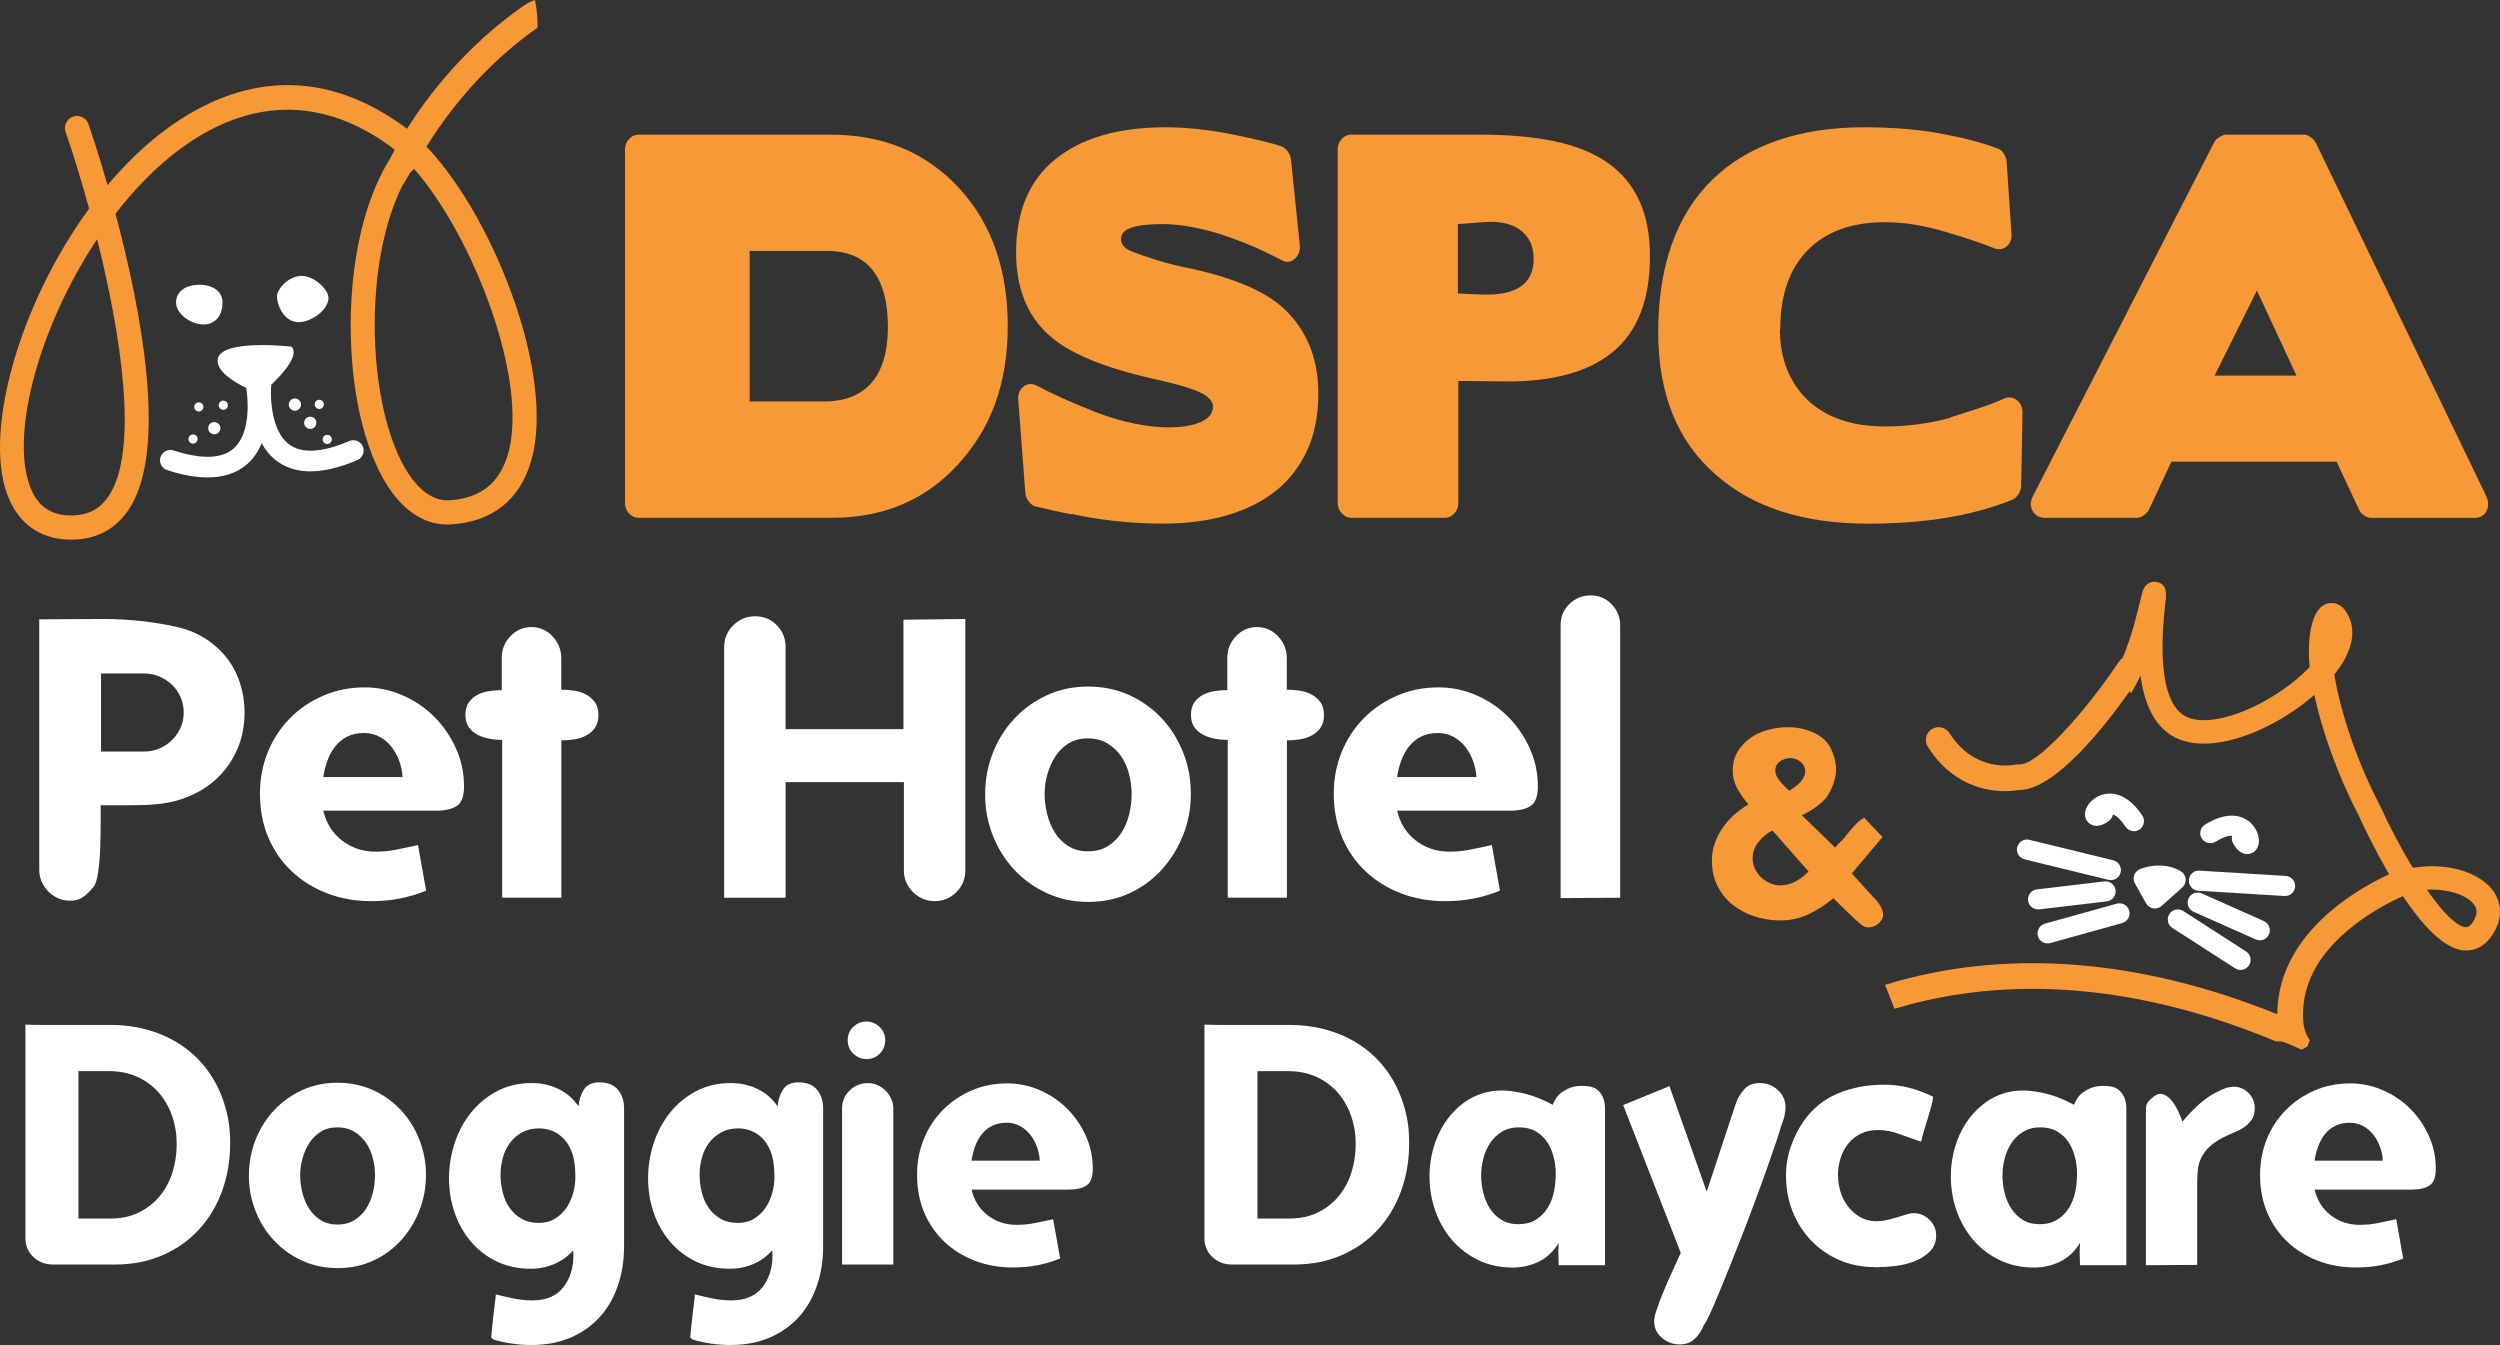
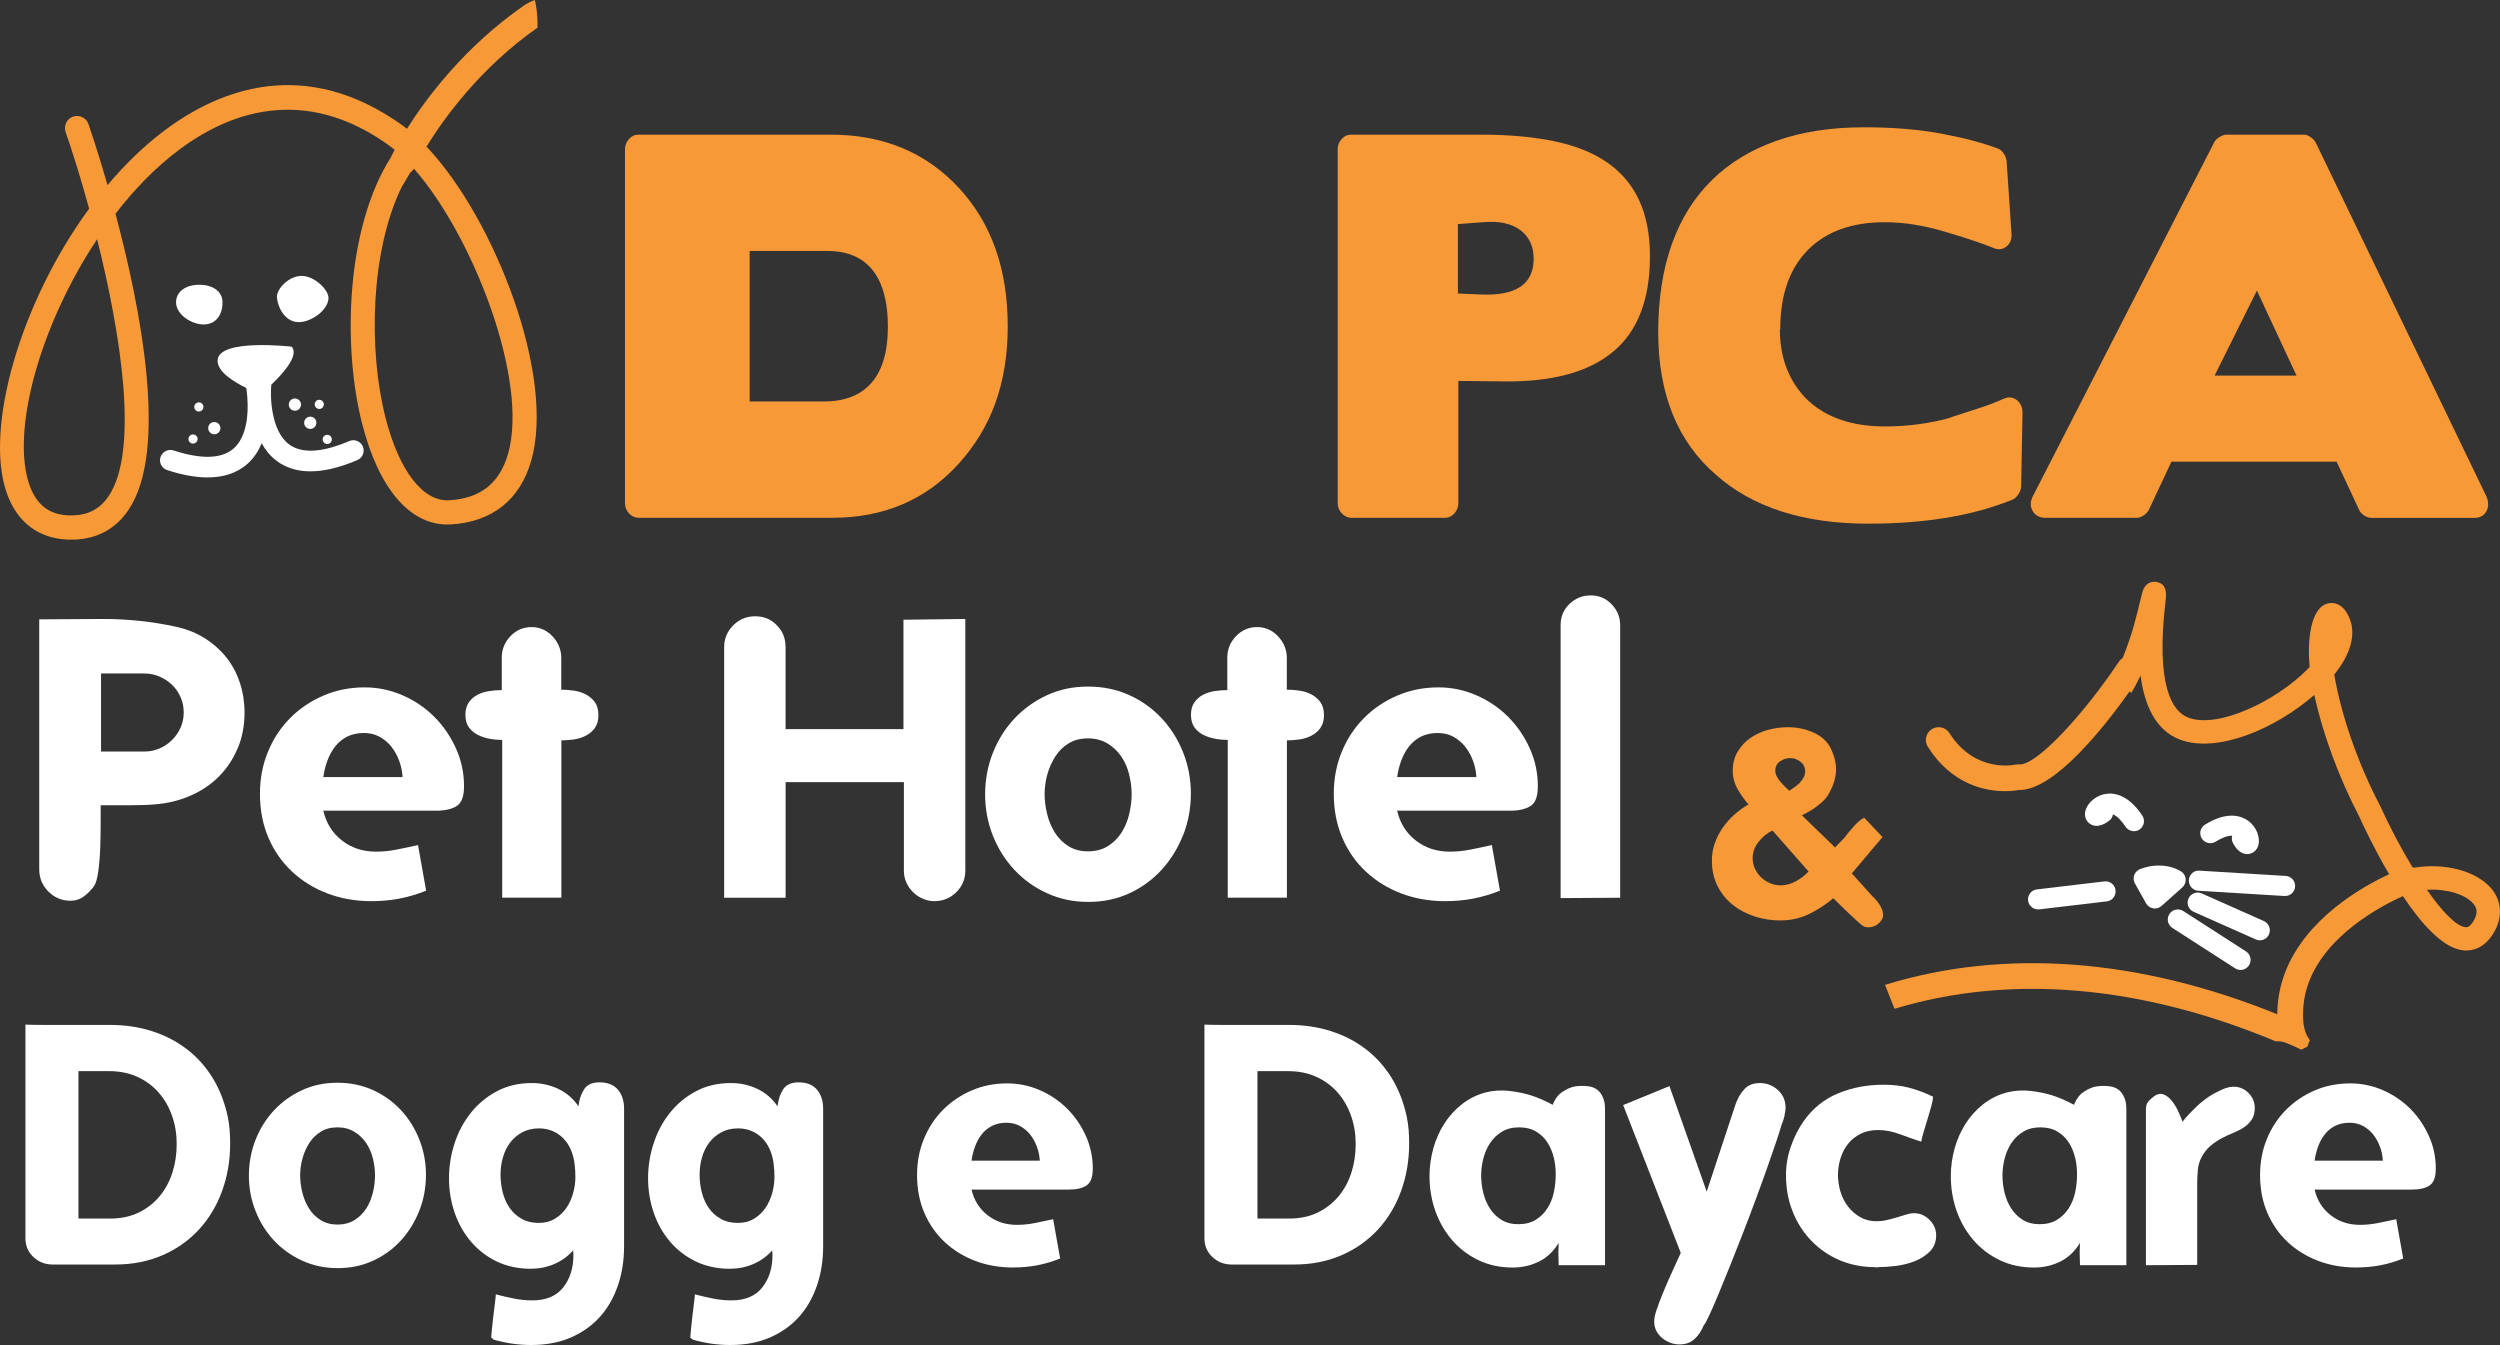
<svg xmlns="http://www.w3.org/2000/svg" id="Layer_2" data-name="Layer 2" viewBox="0 0 465.65 250.53">
  <rect x="0" y="0" width="465.65" height="250.53" fill="#333333" stroke="none" />
  <defs>
    <style>
      .cls-1 {
        fill: #f89938;
      }

      .cls-1, .cls-2 {
        stroke-width: 0px;
      }

      .cls-2 {
        fill: #fff;
      }
    </style>
  </defs>
  <g id="Layer_1-2" data-name="Layer 1">
    <g>
      <path class="cls-2" d="M32.8,56.42c.05,2.12,2.84,4.07,5.23,4.01,2.39-.05,3.46-2.07,3.41-4.19-.04-2.13-2.06-3.25-4.45-3.2-2.39.05-4.24,1.25-4.2,3.38" />
      <path class="cls-2" d="M51.59,55.32c.03,1.52,1.56,5.97,5.84,4.32,2.23-.86,3.79-2.68,3.75-4.2-.04-1.53-2.67-4.1-5.06-4.05-2.39.05-4.57,2.41-4.54,3.93" />
      <path class="cls-2" d="M67.58,83.16c-.42-.97-1.55-1.43-2.53-1.01-5.05,2.16-8.81,2.37-11.18.64-3.39-2.49-3.56-8.85-3.34-11.13,2.18-2.08,5.22-5.46,3.81-7.09,0,0-13.45-1.55-13.8,2.45-.19,2.14,2.93,4.07,5.33,5.24.17,1.06,1.16,8.16-2.34,11.26-2.2,1.95-5.97,2.08-11.2.38-1.01-.33-2.1.23-2.43,1.23-.33,1.02.22,2.1,1.24,2.43,2.62.85,4.99,1.31,7.1,1.36,3.23.08,5.85-.75,7.85-2.52,1.22-1.08,2.06-2.42,2.65-3.83.7,1.25,1.62,2.41,2.84,3.31,1.65,1.21,3.61,1.85,5.89,1.91,2.63.07,5.67-.63,9.1-2.1.98-.42,1.43-1.55,1.01-2.54Z" />
      <path class="cls-2" d="M56.07,75.35c0-.63-.52-1.13-1.15-1.13-.63,0-1.13.52-1.13,1.15,0,.63.52,1.14,1.15,1.13.63,0,1.13-.52,1.13-1.15" />
      <path class="cls-2" d="M58.93,78.74c0-.63-.52-1.14-1.15-1.13-.63.01-1.13.52-1.13,1.15,0,.63.52,1.13,1.15,1.13.63,0,1.13-.52,1.12-1.14" />
      <path class="cls-2" d="M37.89,75.79c0-.47-.39-.85-.86-.85-.47,0-.85.39-.85.86,0,.47.39.85.86.85.47,0,.85-.39.84-.86" />
      <path class="cls-2" d="M60.32,75.31c0-.47-.39-.85-.86-.85-.47,0-.85.39-.84.86,0,.47.39.85.86.85.47,0,.85-.39.84-.86" />
-       <path class="cls-2" d="M42.44,75.47c0-.47-.39-.85-.86-.85-.47,0-.85.39-.84.86,0,.47.39.85.86.85.47,0,.85-.39.85-.86" />
      <path class="cls-2" d="M41.05,79.74c0-.63-.52-1.13-1.15-1.13-.63,0-1.13.52-1.12,1.15,0,.62.52,1.13,1.15,1.13.63,0,1.13-.52,1.13-1.15" />
      <path class="cls-2" d="M36.81,81.76c0-.47-.39-.85-.86-.84-.47,0-.85.39-.85.86,0,.47.39.85.86.84.47,0,.85-.39.84-.86" />
      <path class="cls-2" d="M61.8,81.83c0-.47-.39-.85-.86-.84-.47,0-.85.39-.84.86,0,.47.39.85.86.85.47,0,.85-.39.85-.86" />
      <path class="cls-1" d="M94.61,84.6c-1.58,5.43-5.14,8.23-10.91,8.58-4.92.3-9.37-5.47-11.9-15.41-3.24-12.69-2.79-31.14,3.08-43.07.02-.03.06-.06.08-.1.47-.83.97-1.65,1.46-2.47.27-.18.5-.42.68-.71,10.99,12.47,21.48,39.5,17.51,53.19M20.17,92.51c-1.55,2.25-3.68,3.4-6.53,3.49-4.08.14-6.75-1.69-8.14-5.64-3.53-10,1.95-29.81,12.59-45.8,4.41,17.63,7.9,39.44,2.08,47.95M79.43,27.32h0c3.21-5.21,10.01-14.7,20.69-22.17,0-.3.01-.59,0-.89-.02-1.51-.19-2.92-.49-4.25-.7.23-1.39.57-2.07,1.04-11.03,7.66-18.13,17.19-21.76,22.94-.24-.19-.47-.38-.71-.55-18.26-13.14-34.25-6.78-44.44.86-3.82,2.86-7.38,6.33-10.62,10.18-1.84-6.39-3.34-10.76-3.55-11.37-.41-1.17-1.69-1.79-2.87-1.39-1.17.41-1.79,1.69-1.39,2.86,1.22,3.51,2.8,8.52,4.38,14.28C3.67,56.54-2.95,79.93,1.27,91.87c1.92,5.44,5.98,8.48,11.48,8.64.35,0,.7,0,1.06,0,4.31-.15,7.7-1.99,10.07-5.45,7.57-11.06,2.33-37.66-2.37-55.25,3.54-4.58,7.52-8.68,11.84-11.91,8.99-6.74,23.08-12.35,39.12-.81.35.25.7.53,1.04.81-.36.68-.57,1.11-.62,1.21-.02.05-.04.1-.06.15-8.37,13.12-9.07,35.18-5.39,49.62,3.15,12.38,9.18,19.23,16.53,18.8,7.68-.46,12.85-4.54,14.96-11.82,4.57-15.75-6.73-44.82-19.14-58.18l-.36-.35Z" />
      <g>
        <path class="cls-2" d="M44.23,139.44c-.86,2.04-2.05,3.8-3.56,5.29-1.51,1.49-3.31,2.68-5.4,3.56-2.09.89-4.33,1.4-6.73,1.55-.43.05-1.1.08-2.02.11-.91.02-1.9.04-2.95.04h-4.82v3.02c0,1.44-.02,2.98-.07,4.61-.05,1.63-.17,3.16-.36,4.57-.19,1.42-.46,2.36-.79,2.84-.53.72-1.15,1.36-1.87,1.91-.72.55-1.56.83-2.52.83-1.63,0-3.01-.58-4.14-1.73-1.13-1.15-1.69-2.52-1.69-4.1v-46.58l11.88-.07c4.66,0,9.17.48,13.54,1.44,3.22.67,5.98,2.15,8.28,4.43,2.3,2.28,3.74,5.17,4.32,8.68.14.96.22,1.9.22,2.81,0,2.5-.43,4.76-1.3,6.8ZM18.82,139.98h8.06c1.01,0,1.96-.19,2.84-.58.89-.38,1.67-.91,2.34-1.58.67-.67,1.2-1.44,1.58-2.3.38-.86.58-1.8.58-2.81s-.19-1.96-.58-2.84c-.38-.89-.91-1.66-1.58-2.3-.67-.65-1.45-1.16-2.34-1.55-.89-.38-1.84-.58-2.84-.58h-8.06v14.54Z" />
        <path class="cls-2" d="M85.09,150.1c-.89.6-2.17.9-3.85.9h-21.02c.53,2.3,1.68,4.15,3.46,5.54,1.78,1.39,3.89,2.09,6.34,2.09,1.3,0,2.6-.13,3.92-.4,1.32-.26,2.63-.54,3.92-.83l1.51,8.5c-1.68.67-3.35,1.16-5,1.48-1.66.31-3.4.47-5.22.47-2.93,0-5.65-.48-8.17-1.44s-4.72-2.32-6.59-4.07c-1.87-1.75-3.34-3.85-4.39-6.3-1.06-2.45-1.58-5.18-1.58-8.21,0-2.78.49-5.38,1.48-7.78.98-2.4,2.35-4.49,4.1-6.26,1.75-1.78,3.82-3.18,6.19-4.21,2.38-1.03,4.96-1.55,7.74-1.55,2.45,0,4.8.49,7.06,1.48,2.26.98,4.22,2.32,5.9,4,1.68,1.68,3.02,3.64,4.03,5.87,1.01,2.23,1.51,4.6,1.51,7.09,0,1.83-.44,3.04-1.33,3.64ZM74.98,144.74c-.05-1.01-.25-2-.61-2.99-.36-.98-.84-1.86-1.44-2.63-.6-.77-1.33-1.39-2.2-1.87-.86-.48-1.85-.72-2.95-.72-1.2,0-2.24.23-3.13.68-.89.46-1.63,1.07-2.23,1.84-.6.77-1.08,1.65-1.44,2.63-.36.98-.61,2-.76,3.06h14.76Z" />
      </g>
      <path class="cls-2" d="M110.83,135.56c-.43.6-.98,1.08-1.66,1.44-.67.36-1.42.6-2.23.72-.82.12-1.61.18-2.38.18v29.3h-11.02v-29.38c-.77,0-1.55-.07-2.34-.22-.79-.14-1.52-.38-2.2-.72-.67-.34-1.22-.8-1.66-1.4-.43-.6-.65-1.38-.65-2.34s.22-1.74.65-2.34c.43-.6.97-1.07,1.62-1.4.65-.33,1.37-.56,2.16-.68.79-.12,1.57-.18,2.34-.18v-6.05c0-1.54.54-2.87,1.62-4,1.08-1.13,2.39-1.69,3.92-1.69s2.84.58,3.92,1.73c1.08,1.15,1.62,2.5,1.62,4.03v5.9c.77,0,1.56.06,2.38.18.82.12,1.56.36,2.23.72.67.36,1.22.84,1.66,1.44.43.6.65,1.4.65,2.41s-.22,1.74-.65,2.34Z" />
      <g>
        <path class="cls-2" d="M178.12,166.19c-1.13,1.1-2.48,1.66-4.07,1.66-.77,0-1.5-.16-2.2-.47-.7-.31-1.3-.72-1.8-1.22s-.91-1.09-1.22-1.76c-.31-.67-.47-1.39-.47-2.16v-16.56h-22.03v21.53h-11.45v-46.66c0-1.58.56-2.94,1.69-4.07,1.13-1.13,2.48-1.69,4.07-1.69,1.68,0,3.05.58,4.1,1.73,1.06,1.06,1.58,2.4,1.58,4.03v15.26h21.96v-20.38l11.52-.14v46.87c0,1.58-.56,2.93-1.69,4.03Z" />
        <path class="cls-2" d="M220.35,155.57c-.96,2.42-2.28,4.56-3.96,6.41-1.68,1.85-3.68,3.31-6.01,4.39-2.33,1.08-4.88,1.62-7.67,1.62s-5.35-.54-7.7-1.62c-2.35-1.08-4.38-2.53-6.08-4.36-1.7-1.82-3.04-3.95-4-6.37-.96-2.42-1.44-4.98-1.44-7.67s.48-5.32,1.44-7.74c.96-2.42,2.29-4.55,4-6.37,1.7-1.82,3.72-3.28,6.05-4.36,2.33-1.08,4.88-1.62,7.67-1.62s5.34.53,7.67,1.58c2.33,1.06,4.34,2.5,6.05,4.32,1.7,1.83,3.04,3.95,4,6.37.96,2.42,1.44,4.98,1.44,7.67s-.48,5.32-1.44,7.74ZM210.31,144.23c-.31-1.25-.8-2.36-1.48-3.35-.67-.98-1.52-1.79-2.56-2.41-1.03-.62-2.24-.94-3.64-.94s-2.59.31-3.6.94c-1.01.62-1.84,1.44-2.48,2.45s-1.14,2.12-1.48,3.35c-.34,1.22-.5,2.44-.5,3.64s.16,2.44.47,3.71c.31,1.27.79,2.42,1.44,3.46s1.49,1.87,2.52,2.52c1.03.65,2.24.97,3.64.97s2.68-.32,3.71-.97c1.03-.65,1.87-1.48,2.52-2.48s1.13-2.15,1.44-3.42c.31-1.27.47-2.53.47-3.78s-.16-2.42-.47-3.67Z" />
      </g>
      <g>
        <path class="cls-2" d="M245.97,135.56c-.43.6-.98,1.08-1.66,1.44s-1.42.6-2.23.72c-.82.12-1.61.18-2.38.18v29.3h-11.02v-29.38c-.77,0-1.55-.07-2.34-.22-.79-.14-1.52-.38-2.2-.72-.67-.34-1.22-.8-1.66-1.4-.43-.6-.65-1.38-.65-2.34s.22-1.74.65-2.34c.43-.6.97-1.07,1.62-1.4.65-.33,1.37-.56,2.16-.68.79-.12,1.57-.18,2.34-.18v-6.05c0-1.54.54-2.87,1.62-4,1.08-1.13,2.39-1.69,3.92-1.69s2.84.58,3.92,1.73c1.08,1.15,1.62,2.5,1.62,4.03v5.9c.77,0,1.56.06,2.38.18.82.12,1.56.36,2.23.72s1.22.84,1.66,1.44c.43.6.65,1.4.65,2.41s-.22,1.74-.65,2.34Z" />
        <path class="cls-2" d="M285.1,150.1c-.89.6-2.17.9-3.85.9h-21.02c.53,2.3,1.68,4.15,3.46,5.54,1.78,1.39,3.89,2.09,6.34,2.09,1.3,0,2.6-.13,3.92-.4,1.32-.26,2.63-.54,3.92-.83l1.51,8.5c-1.68.67-3.35,1.16-5,1.48-1.66.31-3.4.47-5.22.47-2.93,0-5.65-.48-8.17-1.44-2.52-.96-4.72-2.32-6.59-4.07-1.87-1.75-3.34-3.85-4.39-6.3s-1.58-5.18-1.58-8.21c0-2.78.49-5.38,1.48-7.78.98-2.4,2.35-4.49,4.1-6.26,1.75-1.78,3.82-3.18,6.19-4.21,2.38-1.03,4.96-1.55,7.74-1.55,2.45,0,4.8.49,7.06,1.48,2.26.98,4.22,2.32,5.9,4,1.68,1.68,3.02,3.64,4.03,5.87,1.01,2.23,1.51,4.6,1.51,7.09,0,1.83-.44,3.04-1.33,3.64ZM274.99,144.74c-.05-1.01-.25-2-.61-2.99-.36-.98-.84-1.86-1.44-2.63-.6-.77-1.33-1.39-2.2-1.87-.86-.48-1.85-.72-2.95-.72-1.2,0-2.24.23-3.13.68-.89.46-1.63,1.07-2.23,1.84-.6.77-1.08,1.65-1.44,2.63-.36.98-.61,2-.76,3.06h14.76Z" />
        <path class="cls-2" d="M290.68,167.27v-50.83c0-1.58.55-2.9,1.66-3.96,1.1-1.06,2.42-1.58,3.96-1.58s2.83.55,3.89,1.66c1.06,1.1,1.58,2.4,1.58,3.89v50.76l-11.09.07Z" />
      </g>
      <path class="cls-1" d="M162.52,50.29c-1.92-2.37-4.73-3.55-8.45-3.55h-14.44v28.04h13.78c3.94,0,6.92-1.17,8.94-3.51,2.02-2.34,3.03-5.81,3.03-10.42s-.96-8.19-2.87-10.56M154.72,25.08c9.79,0,17.75,3.31,23.88,9.92,6.07,6.55,9.1,15.14,9.1,25.76s-3.06,18.93-9.19,25.67c-6.07,6.68-13.89,10.01-23.46,10.01h-36.1c-.71,0-1.31-.28-1.8-.82-.49-.55-.74-1.18-.74-1.91V27.81c0-.73.25-1.37.74-1.91.49-.55,1.09-.82,1.8-.82h35.77Z" />
-       <path class="cls-1" d="M243.53,83.75c-1.34,3-3.26,5.52-5.74,7.55-2.49,2.03-5.52,3.58-9.11,4.64-3.59,1.06-7.62,1.59-12.1,1.59-2.41,0-4.8-.11-7.18-.32-2.38-.21-4.74-.53-7.1-.95-.55-.12-1.03-.21-1.44-.27-.41-.06-.83-.15-1.27-.28v.09c-1.59-.3-2.94-.59-4.06-.86-1.12-.28-1.98-.47-2.58-.59-.49-.12-.93-.42-1.31-.91-.38-.48-.6-1-.66-1.55l-1.31-17.3c-.11-1.15.22-2.02.98-2.59.76-.58,1.61-.62,2.54-.14,2.68,1.46,6.4,3.13,11.16,5.01,4.92,1.82,9.38,2.73,13.37,2.73,2.46,0,4.44-.34,5.95-1,1.5-.67,2.26-1.64,2.26-2.91,0-.67-.44-1.33-1.31-2-1.42-.97-4.65-2-9.68-3.1-9.46-2.12-16.02-4.88-19.69-8.28-3.99-3.64-5.99-8.74-5.99-15.29,0-7.65,2.45-13.44,7.34-17.39,4.9-3.94,11.72-5.92,20.47-5.92,3.83,0,7.9.43,12.22,1.27,2.08.43,3.9.82,5.46,1.19,1.56.36,2.86.73,3.89,1.09.44.12.83.43,1.19.91.35.49.56.97.62,1.46l1.64,15.93c.11,1.16-.22,2.05-.98,2.69-.77.64-1.62.68-2.54.14-1.7-.91-3.47-1.76-5.33-2.55-1.86-.79-3.8-1.52-5.83-2.19-4.05-1.27-7.69-1.91-10.91-1.91-2.46,0-4.36.21-5.7.64-1.34.42-2.01,1.15-2.01,2.19,0,.97.68,1.73,2.05,2.28,1.26.49,2.79,1.02,4.6,1.59,1.81.58,3.94,1.11,6.4,1.59,8.86,1.94,14.93,4.74,18.21,8.37,3.66,3.88,5.5,8.86,5.5,14.93,0,3.95-.67,7.42-2.01,10.42" />
      <path class="cls-1" d="M271.55,41.74v12.93l4.18.18c6.62.31,9.93-1.91,9.93-6.65,0-2.31-.82-4.08-2.46-5.32-1.64-1.24-3.94-1.75-6.89-1.5l-4.76.36ZM271.63,70.96v22.76c0,.73-.25,1.37-.74,1.91-.49.55-1.09.82-1.8.82h-17.39c-.66,0-1.25-.28-1.76-.82-.52-.55-.78-1.18-.78-1.91V27.81c0-.73.24-1.37.74-1.91.49-.55,1.07-.82,1.72-.82h24.2c5.19,0,9.76.41,13.7,1.23,3.94.82,7.22,2.14,9.85,3.96,2.62,1.82,4.61,4.17,5.94,7.05,1.34,2.88,2.01,6.36,2.01,10.42,0,8.07-2.3,14-6.89,17.79-4.59,3.8-11.38,5.63-20.35,5.51l-8.45-.09Z" />
      <path class="cls-1" d="M331.52,61.31c0,2.79.45,5.29,1.35,7.51.9,2.21,2.17,4.11,3.81,5.69,3.5,3.28,8.31,4.92,14.44,4.92,4.21,0,8.28-.55,12.22-1.64h-.17c2.08-.67,3.95-1.27,5.62-1.82,1.67-.55,3.16-1.12,4.47-1.73.88-.36,1.67-.28,2.38.27.71.55,1.07,1.34,1.07,2.37l-.25,13.65c0,.49-.16.99-.49,1.5-.33.52-.71.86-1.15,1.05-3.78,1.52-7.89,2.64-12.35,3.37-4.46.73-9.28,1.09-14.48,1.09-12.09,0-21.55-3.04-28.38-9.11-7.17-6.19-10.75-15.05-10.75-26.58,0-6.19.85-11.65,2.54-16.38,1.69-4.74,4.18-8.71,7.46-11.93,3.28-3.22,7.3-5.66,12.06-7.33,4.76-1.67,10.17-2.5,16.24-2.5,5.3,0,10.04.38,14.19,1.14,4.15.76,7.71,1.68,10.67,2.78.43.12.82.42,1.15.91.33.48.52.97.58,1.46l.9,13.38c.11,1.09-.19,1.93-.9,2.51-.71.58-1.51.68-2.38.32-2.4-.97-5.49-2-9.27-3.1-1.85-.55-3.7-.97-5.53-1.27-1.83-.3-3.68-.45-5.54-.45-6.12,0-10.9,1.73-14.31,5.19-3.42,3.46-5.13,8.38-5.13,14.75h-.08Z" />
      <path class="cls-1" d="M412.49,69.96h15.26l-7.38-15.84-7.88,15.84ZM441.61,96.45c-.38,0-.81-.15-1.27-.45-.47-.3-.78-.67-.95-1.09l-4.18-8.92h-30.76l-4.18,8.92c-.22.43-.55.79-.99,1.09-.44.3-.87.45-1.31.45h-16.99c-1.09,0-1.88-.42-2.38-1.28-.49-.85-.47-1.79.08-2.82l33.72-65.81c.17-.36.49-.7.99-1,.49-.3.9-.46,1.23-.46h14.52c.39,0,.79.15,1.23.46.44.3.77.67.99,1.09l31.75,65.82c.44,1.03.44,1.96,0,2.78-.44.82-1.2,1.23-2.3,1.23h-19.2Z" />
      <path class="cls-2" d="M397.4,154.82c-.58-.02-1.15-.31-1.5-.84-.8-1.21-1.62-2.01-2.34-2.3-.07.48-.34.94-.77,1.24-.51.36-2.05,1.46-3.46.56-.75-.48-1.12-1.36-.94-2.29.23-1.28,1.59-2.87,3.62-3.28,1.44-.3,4.25-.16,7.02,4,.57.86.33,2.02-.53,2.6-.34.23-.72.33-1.09.31" />
      <path class="cls-2" d="M401.3,169.21c-.08,0-.16-.01-.24-.02-.56-.09-1.05-.44-1.33-.93l-2.08-3.71c-.26-.46-.31-1.01-.15-1.51.17-.5.54-.91,1.02-1.12.18-.08,1.81-.78,3.91-.7,1.36.04,2.62.39,3.74,1.04.52.3.87.83.93,1.43.06.6-.17,1.19-.61,1.59l-3.88,3.46c-.36.32-.83.49-1.31.48" />
      <path class="cls-2" d="M425.56,166.89s-.04,0-.05,0l-16.06-.98c-1.03-.06-1.82-.95-1.75-1.99.06-1.03.94-1.85,1.98-1.75l16.05.98c1.04.06,1.82.95,1.76,1.98-.06,1.01-.92,1.79-1.93,1.76" />
      <path class="cls-2" d="M420.84,175.13c-.23,0-.47-.06-.69-.16l-11.57-5.14c-.95-.42-1.37-1.53-.95-2.47.42-.94,1.53-1.37,2.47-.95l11.57,5.15c.94.42,1.37,1.53.95,2.47-.32.72-1.03,1.14-1.78,1.11" />
      <path class="cls-2" d="M417.26,180.66c-.33-.01-.66-.11-.95-.3l-11.68-7.52c-.87-.56-1.12-1.72-.56-2.59.56-.87,1.72-1.12,2.59-.56l11.68,7.52c.87.56,1.12,1.72.56,2.59-.37.57-1,.88-1.64.86" />
-       <path class="cls-2" d="M393.11,163.94c-.13,0-.25-.02-.38-.06l-15.62-3.82c-1.01-.24-1.62-1.26-1.38-2.26.24-1.01,1.26-1.62,2.26-1.38l15.62,3.82c1.01.25,1.62,1.26,1.38,2.26-.22.88-1.01,1.46-1.88,1.43" />
      <path class="cls-2" d="M379.54,169.38c-.91-.03-1.68-.72-1.79-1.65-.12-1.02.61-1.96,1.64-2.07l12.57-1.49c1.04-.12,1.96.61,2.08,1.64.13,1.03-.61,1.96-1.64,2.08l-12.57,1.49c-.1.01-.19.02-.29.01" />
-       <path class="cls-2" d="M381.32,175.72c-.8-.03-1.52-.56-1.74-1.37-.28-1,.31-2.03,1.3-2.31l13.39-3.72c1.01-.28,2.03.31,2.31,1.3.28,1-.3,2.03-1.3,2.31l-13.39,3.72c-.19.06-.38.08-.57.07" />
      <path class="cls-2" d="M418.47,159.08c-1.42-.05-2.24-1.48-2.52-1.98-.26-.45-.31-.97-.18-1.44-.84-.04-1.86.35-3.09,1.11-.88.55-2.04.27-2.58-.6-.55-.88-.27-2.04.61-2.58,4.25-2.63,6.86-1.57,8.04-.71,1.67,1.22,2.23,3.23,1.91,4.49-.23.92-.93,1.56-1.81,1.69-.13.02-.26.02-.38.02" />
      <path class="cls-1" d="M460.61,171.72c-.67,1.03-1.14.99-1.34.98-1.76-.13-4.41-2.92-7.23-6.97,3.79-.22,7.08.89,8.51,2.44.65.7,1.24,1.74.06,3.55M463.77,165.2c-2.72-2.94-8.33-4.54-14.16-3.58-.09-.03-.18-.07-.27-.1-2.16-3.57-4.29-7.62-6.08-11.55-4.05-7.72-7.22-16.81-8.48-24.33,3.02-3.75,4.06-7.36,2.9-10.33-1.32-3.39-3.51-3.07-4.15-2.9-3.26.9-3.78,7.08-3.34,11.83-.11.12-.22.23-.34.36-5.91,5.99-16.67,11.15-22.22,9.08-2.98-1.11-6.15-5.77-4.28-21.67.15-1.27.37-3.19-1.62-3.61-.32-.07-2.01-.31-2.67,1.82-.11.36-.26.98-.46,1.81-.5,2.13-1.51,6.43-3.24,10.53-.27.17-.5.4-.69.68-6.32,9.48-15.31,19.43-18.6,19.14-.25-.02-.51,0-.75.05-.07.02-7.45,1.64-12.21-5.88-.71-1.11-2.18-1.44-3.29-.74-1.11.7-1.45,2.18-.74,3.29,4.49,7.09,10.75,8.26,14.39,8.26,1.18,0,2.09-.13,2.57-.21.02,0,.05,0,.08,0,6.61,0,15.88-11.8,20.56-18.4l.26.34c.65-1.04,1.23-2.14,1.76-3.26.69,5.25,2.66,10.18,7.4,11.95,6.98,2.59,17.83-2.11,24.96-8.34,1.58,7.24,4.59,15.42,8.29,22.49.79,1.74,2.89,6.21,5.65,10.9-5.14,2.39-15.49,8.27-19.35,18.24-.98,2.54-1.47,5.16-1.48,7.85-25.82-10.47-50.9-12.31-73.06-5.48.58,1.49,1.18,2.97,1.76,4.46,21.46-6.5,45.86-4.46,71.02,6.07.56-.05,1.15,0,1.77.23,1.02.38,2.01.83,2.99,1.31,0,0,0,0,0,0,.39-.19.78-.39,1.16-.6.1-.39.24-.78.43-1.17-.36-.47-.66-1-.85-1.59-.02-.07-.04-.13-.07-.2-.1-.31-.16-.62-.19-.92-.02,0-.04-.02-.05-.03-.32-2.86.02-5.6,1.02-8.2,3.35-8.7,13.19-13.96,17.46-15.89,3.5,5.24,7.61,9.84,11.38,10.12,1.47.11,3.61-.31,5.33-2.95,2-3.06,1.81-6.39-.51-8.9" />
      <g>
        <path class="cls-2" d="M41.36,221.86c-1.01,2.75-2.45,5.14-4.31,7.16s-4.11,3.62-6.76,4.77c-2.65,1.16-5.6,1.74-8.87,1.74h-11.59c-1.41,0-2.6-.46-3.6-1.39-.99-.93-1.49-2.1-1.49-3.5v-39.8c.74.04,1.84.06,3.29.06h12.4c2.81,0,5.42.38,7.84,1.15,2.42.77,4.59,1.88,6.51,3.35,1.92,1.47,3.53,3.27,4.84,5.39,1.3,2.13,2.24,4.56,2.82,7.29.16.83.28,1.64.34,2.45.06.81.09,1.62.09,2.45,0,3.18-.51,6.15-1.52,8.9ZM14.61,199.5v27.47h5.89c2.02,0,3.8-.37,5.33-1.12,1.53-.74,2.82-1.75,3.88-3.01,1.05-1.26,1.85-2.73,2.39-4.4.54-1.67.81-3.46.81-5.36s-.29-3.62-.87-5.27c-.58-1.65-1.42-3.1-2.51-4.34-1.1-1.24-2.42-2.21-3.97-2.91-1.55-.7-3.3-1.05-5.24-1.05h-5.7Z" />
        <path class="cls-2" d="M78.1,225.51c-.83,2.09-1.96,3.93-3.41,5.52-1.45,1.59-3.17,2.85-5.18,3.78-2.01.93-4.21,1.39-6.6,1.39s-4.61-.46-6.63-1.39c-2.03-.93-3.77-2.18-5.24-3.75-1.47-1.57-2.61-3.4-3.44-5.49-.83-2.09-1.24-4.29-1.24-6.6s.41-4.58,1.24-6.67c.83-2.09,1.97-3.92,3.44-5.49,1.47-1.57,3.2-2.82,5.21-3.75,2-.93,4.21-1.39,6.6-1.39s4.6.46,6.6,1.36c2,.91,3.74,2.15,5.21,3.72,1.47,1.57,2.61,3.4,3.44,5.49.83,2.09,1.24,4.29,1.24,6.6s-.41,4.58-1.24,6.67ZM69.45,215.75c-.27-1.07-.69-2.04-1.27-2.88-.58-.85-1.31-1.54-2.2-2.08-.89-.54-1.93-.81-3.13-.81s-2.23.27-3.1.81c-.87.54-1.58,1.24-2.14,2.11-.56.87-.98,1.83-1.27,2.88-.29,1.05-.43,2.1-.43,3.13s.13,2.1.4,3.19c.27,1.1.68,2.09,1.24,2.98.56.89,1.28,1.61,2.17,2.17.89.56,1.93.84,3.13.84s2.3-.28,3.19-.84c.89-.56,1.61-1.27,2.17-2.14.56-.87.97-1.85,1.24-2.95.27-1.09.4-2.18.4-3.25s-.13-2.09-.4-3.16Z" />
        <path class="cls-2" d="M115.08,239.46c-.77,2.25-1.88,4.2-3.35,5.83-1.47,1.63-3.28,2.91-5.42,3.84-2.15.93-4.61,1.39-7.38,1.39-1.16,0-2.32-.08-3.5-.25-1.18-.17-2.32-.41-3.44-.74-.08-.04-.17-.1-.25-.19-.08-.08-.17-.15-.25-.19,0-.17.04-.65.12-1.46.08-.81.18-1.66.28-2.57.1-.91.21-1.76.31-2.54.1-.79.15-1.28.15-1.49,1.12.29,2.24.55,3.38.78,1.14.23,2.28.34,3.44.34,2.56,0,4.47-.81,5.74-2.42,1.26-1.61,1.89-3.6,1.89-5.95,0-.41-.02-.72-.06-.93-.99,1.12-2.17,1.96-3.53,2.54-1.36.58-2.81.87-4.34.87-2.36,0-4.47-.46-6.35-1.36-1.88-.91-3.48-2.14-4.8-3.69-1.32-1.55-2.34-3.35-3.04-5.39-.7-2.05-1.05-4.19-1.05-6.42s.35-4.41,1.05-6.54c.7-2.13,1.71-4.02,3.04-5.67,1.32-1.65,2.93-2.99,4.84-4,1.9-1.01,4.07-1.52,6.51-1.52,1.74,0,3.37.36,4.9,1.08,1.53.72,2.79,1.81,3.78,3.25.12-1.2.46-2.24,1.02-3.13.56-.89,1.52-1.33,2.88-1.33,1.53,0,2.68.46,3.44,1.36.76.91,1.15,2.09,1.15,3.53v25.61c0,2.65-.38,5.09-1.15,7.35ZM107.02,216.77c-.1-.81-.29-1.57-.56-2.29-.27-.72-.65-1.4-1.15-2.02-.5-.62-1.12-1.14-1.86-1.55-.95-.5-1.96-.74-3.04-.74-1.2,0-2.25.25-3.16.74-.91.5-1.66,1.15-2.26,1.95-.6.81-1.04,1.73-1.33,2.76-.29,1.03-.43,2.09-.43,3.16s.13,2.21.4,3.29c.27,1.08.69,2.04,1.27,2.88.58.85,1.32,1.53,2.23,2.05.91.52,1.98.78,3.22.78,1.16,0,2.16-.26,3.01-.78.85-.52,1.55-1.18,2.11-1.98.56-.81.98-1.73,1.27-2.76.29-1.03.43-2.05.43-3.04,0-.83-.05-1.64-.15-2.45Z" />
        <path class="cls-2" d="M152.16,239.46c-.77,2.25-1.88,4.2-3.35,5.83-1.47,1.63-3.28,2.91-5.42,3.84-2.15.93-4.61,1.39-7.38,1.39-1.16,0-2.32-.08-3.5-.25-1.18-.17-2.32-.41-3.44-.74-.08-.04-.17-.1-.25-.19-.08-.08-.17-.15-.25-.19,0-.17.04-.65.12-1.46.08-.81.18-1.66.28-2.57.1-.91.21-1.76.31-2.54.1-.79.15-1.28.15-1.49,1.12.29,2.24.55,3.38.78,1.14.23,2.28.34,3.44.34,2.56,0,4.47-.81,5.74-2.42,1.26-1.61,1.89-3.6,1.89-5.95,0-.41-.02-.72-.06-.93-.99,1.12-2.17,1.96-3.53,2.54-1.36.58-2.81.87-4.34.87-2.36,0-4.47-.46-6.35-1.36-1.88-.91-3.48-2.14-4.8-3.69-1.32-1.55-2.34-3.35-3.04-5.39-.7-2.05-1.05-4.19-1.05-6.42s.35-4.41,1.05-6.54c.7-2.13,1.71-4.02,3.04-5.67,1.32-1.65,2.93-2.99,4.84-4,1.9-1.01,4.07-1.52,6.51-1.52,1.74,0,3.37.36,4.9,1.08,1.53.72,2.79,1.81,3.78,3.25.12-1.2.46-2.24,1.02-3.13.56-.89,1.52-1.33,2.88-1.33,1.53,0,2.68.46,3.44,1.36.76.91,1.15,2.09,1.15,3.53v25.61c0,2.65-.38,5.09-1.15,7.35ZM144.1,216.77c-.1-.81-.29-1.57-.56-2.29-.27-.72-.65-1.4-1.15-2.02-.5-.62-1.12-1.14-1.86-1.55-.95-.5-1.96-.74-3.04-.74-1.2,0-2.25.25-3.16.74-.91.5-1.66,1.15-2.26,1.95-.6.81-1.04,1.73-1.33,2.76-.29,1.03-.43,2.09-.43,3.16s.13,2.21.4,3.29c.27,1.08.69,2.04,1.27,2.88.58.85,1.32,1.53,2.23,2.05.91.52,1.98.78,3.22.78,1.16,0,2.16-.26,3.01-.78.85-.52,1.55-1.18,2.11-1.98.56-.81.98-1.73,1.27-2.76.29-1.03.43-2.05.43-3.04,0-.83-.05-1.64-.15-2.45Z" />
      </g>
      <g>
-         <path class="cls-2" d="M156.84,235.53v-29.02c0-1.36.47-2.5,1.43-3.41.95-.91,2.09-1.36,3.41-1.36.66,0,1.27.13,1.83.4s1.05.62,1.49,1.05.77.94,1.02,1.52c.25.58.37,1.18.37,1.8v29.02h-9.55ZM163.84,191.29c.7.68,1.05,1.5,1.05,2.45s-.34,1.83-1.02,2.51c-.68.68-1.5,1.02-2.45,1.02s-1.78-.34-2.48-1.02c-.7-.68-1.05-1.52-1.05-2.51s.34-1.77,1.02-2.45c.68-.68,1.5-1.02,2.45-1.02s1.78.34,2.48,1.02Z" />
        <path class="cls-2" d="M202.38,220.8c-.77.52-1.87.77-3.32.77h-18.1c.45,1.98,1.45,3.58,2.98,4.77,1.53,1.2,3.35,1.8,5.46,1.8,1.12,0,2.24-.11,3.38-.34,1.14-.23,2.26-.46,3.38-.71l1.3,7.32c-1.45.58-2.88,1-4.31,1.27-1.43.27-2.92.4-4.49.4-2.52,0-4.87-.41-7.04-1.24-2.17-.83-4.06-1.99-5.67-3.5-1.61-1.51-2.87-3.32-3.78-5.43-.91-2.11-1.36-4.46-1.36-7.07,0-2.4.42-4.63,1.27-6.7.85-2.07,2.02-3.86,3.53-5.39,1.51-1.53,3.29-2.74,5.33-3.63s4.27-1.33,6.67-1.33c2.11,0,4.13.42,6.08,1.27,1.94.85,3.64,2,5.08,3.44,1.45,1.45,2.6,3.13,3.47,5.05.87,1.92,1.3,3.96,1.3,6.11,0,1.57-.38,2.62-1.15,3.13ZM193.67,216.18c-.04-.87-.22-1.73-.53-2.57-.31-.85-.72-1.6-1.24-2.26-.52-.66-1.15-1.2-1.89-1.61-.74-.41-1.59-.62-2.54-.62-1.03,0-1.93.2-2.7.59-.77.39-1.41.92-1.92,1.58-.52.66-.93,1.42-1.24,2.26s-.53,1.73-.65,2.63h12.71Z" />
        <path class="cls-2" d="M260.96,221.86c-1.01,2.75-2.45,5.14-4.31,7.16s-4.11,3.62-6.76,4.77c-2.65,1.16-5.6,1.74-8.87,1.74h-11.59c-1.41,0-2.6-.46-3.6-1.39-.99-.93-1.49-2.1-1.49-3.5v-39.8c.74.04,1.84.06,3.29.06h12.4c2.81,0,5.43.38,7.84,1.15,2.42.77,4.59,1.88,6.51,3.35s3.53,3.27,4.84,5.39c1.3,2.13,2.24,4.56,2.82,7.29.16.83.28,1.64.34,2.45.06.81.09,1.62.09,2.45,0,3.18-.51,6.15-1.52,8.9ZM234.21,199.5v27.47h5.89c2.02,0,3.8-.37,5.33-1.12,1.53-.74,2.82-1.75,3.88-3.01,1.05-1.26,1.85-2.73,2.39-4.4s.81-3.46.81-5.36-.29-3.62-.87-5.27c-.58-1.65-1.42-3.1-2.51-4.34-1.1-1.24-2.42-2.21-3.97-2.91-1.55-.7-3.3-1.05-5.24-1.05h-5.7Z" />
        <path class="cls-2" d="M290.32,235.65c0-.25-.01-.6-.03-1.05-.02-.46-.03-.91-.03-1.36s.02-1.03.06-1.74c-.95,1.57-2.17,2.73-3.66,3.47-1.49.74-3.12,1.12-4.9,1.12-2.36,0-4.5-.46-6.42-1.39s-3.55-2.18-4.9-3.75c-1.34-1.57-2.38-3.38-3.1-5.42-.72-2.05-1.08-4.21-1.08-6.48,0-1.74.24-3.45.71-5.15.47-1.69,1.16-3.23,2.05-4.62s1.97-2.58,3.26-3.6c1.28-1.01,2.75-1.75,4.4-2.2,1.49-.37,2.99-.46,4.5-.28s2.85.46,4.03.84c1.18.37,2.51.95,4,1.74.45-1.16,1.09-1.98,1.92-2.48.83-.54,1.61-.86,2.36-.96.74-.1,1.45-.11,2.11-.03,1.12.08,1.95.52,2.51,1.3.56.79.84,1.72.84,2.79v29.26h-8.62ZM289.39,215.56c-.25-1.03-.64-1.96-1.18-2.79-.54-.83-1.24-1.5-2.11-2.01-.87-.52-1.92-.78-3.16-.78s-2.3.27-3.19.81c-.89.54-1.62,1.24-2.2,2.11-.58.87-1,1.84-1.27,2.91-.27,1.08-.4,2.13-.4,3.16s.13,2.15.4,3.22c.27,1.08.68,2.05,1.24,2.91.56.87,1.27,1.57,2.14,2.11.87.54,1.92.81,3.16.81s2.37-.28,3.26-.84c.89-.56,1.61-1.28,2.17-2.17.56-.89.95-1.88,1.18-2.98.23-1.09.34-2.2.34-3.32s-.12-2.13-.37-3.16Z" />
      </g>
      <g>
        <path class="cls-2" d="M332.42,207.69c-.12.58-.33,1.22-.62,1.92-.17.62-.48,1.6-.93,2.95-.46,1.34-1,2.92-1.64,4.74-.64,1.82-1.35,3.79-2.14,5.92s-1.59,4.26-2.42,6.39-1.64,4.2-2.45,6.2c-.81,2-1.54,3.8-2.2,5.39-.66,1.59-1.23,2.89-1.71,3.91-.48,1.01-.8,1.58-.96,1.71-.41,1.03-.98,1.89-1.71,2.57-.72.68-1.66,1.02-2.82,1.02s-2.28-.4-3.25-1.21c-.97-.81-1.46-1.83-1.46-3.07,0-.74.23-1.67.68-2.79.12-.41.39-1.14.81-2.17.41-1.03.87-2.1,1.36-3.19.5-1.1.95-2.1,1.36-3.01.41-.91.66-1.45.74-1.61l-10.73-27.53,8.62-3.53,6.94,19.65,5.39-16.31c.37-1.07.91-1.99,1.61-2.76s1.67-1.15,2.91-1.15,2.4.43,3.35,1.3c.95.87,1.43,1.96,1.43,3.29,0,.33-.06.79-.19,1.36Z" />
        <path class="cls-2" d="M355.61,202.61c1.45.37,2.93.93,4.46,1.67-.04.5-.17,1.12-.37,1.86-.21.74-.43,1.52-.68,2.32-.25.81-.49,1.58-.71,2.33-.23.74-.38,1.36-.46,1.86-1.28-.41-2.61-.88-4-1.4-1.38-.52-2.74-.77-4.06-.77-1.2,0-2.26.23-3.19.68-.93.46-1.71,1.06-2.33,1.83-.62.77-1.1,1.65-1.43,2.67-.33,1.01-.5,2.08-.5,3.19,0,1.03.16,2.07.46,3.1.31,1.03.78,1.95,1.4,2.76.62.81,1.37,1.47,2.26,1.98.89.52,1.91.78,3.07.78.62,0,1.25-.07,1.89-.22.64-.14,1.27-.31,1.89-.5.62-.19,1.2-.36,1.74-.53s1.01-.25,1.43-.25c1.12,0,2.09.41,2.91,1.24s1.24,1.78,1.24,2.85c0,1.24-.39,2.25-1.18,3.04-.79.79-1.74,1.39-2.85,1.83-1.12.43-2.29.72-3.53.87-1.24.14-2.34.22-3.29.22-.04.04-.12.06-.25.06-.08,0-.15-.02-.19-.06-2.44,0-4.67-.43-6.7-1.3-2.03-.87-3.78-2.08-5.27-3.63-1.49-1.55-2.65-3.36-3.47-5.43-.83-2.07-1.24-4.32-1.24-6.76,0-1.86.31-3.67.93-5.42.62-1.76,1.43-3.34,2.42-4.74,1.69-2.36,3.83-4.06,6.42-5.12,2.58-1.05,5.38-1.58,8.4-1.58,1.74,0,3.33.19,4.77.56Z" />
        <path class="cls-2" d="M387.42,235.65c0-.25-.01-.6-.03-1.05-.02-.46-.03-.91-.03-1.36s.02-1.03.06-1.74c-.95,1.57-2.17,2.73-3.66,3.47-1.49.74-3.12,1.12-4.9,1.12-2.36,0-4.5-.46-6.42-1.39s-3.55-2.18-4.9-3.75c-1.34-1.57-2.38-3.38-3.1-5.42-.72-2.05-1.08-4.21-1.08-6.48,0-1.74.24-3.45.71-5.15.47-1.69,1.16-3.23,2.05-4.62s1.97-2.58,3.26-3.6c1.28-1.01,2.75-1.75,4.4-2.2,1.49-.37,2.99-.46,4.5-.28s2.85.46,4.03.84c1.18.37,2.51.95,4,1.74.45-1.16,1.09-1.98,1.92-2.48.83-.54,1.61-.86,2.36-.96.74-.1,1.45-.11,2.11-.03,1.12.08,1.95.52,2.51,1.3.56.79.84,1.72.84,2.79v29.26h-8.62ZM386.49,215.56c-.25-1.03-.64-1.96-1.18-2.79-.54-.83-1.24-1.5-2.11-2.01-.87-.52-1.92-.78-3.16-.78s-2.3.27-3.19.81c-.89.54-1.62,1.24-2.2,2.11-.58.87-1,1.84-1.27,2.91-.27,1.08-.4,2.13-.4,3.16s.13,2.15.4,3.22c.27,1.08.68,2.05,1.24,2.91.56.87,1.27,1.57,2.14,2.11.87.54,1.92.81,3.16.81s2.37-.28,3.26-.84c.89-.56,1.61-1.28,2.17-2.17.56-.89.95-1.88,1.18-2.98.23-1.09.34-2.2.34-3.32s-.12-2.13-.37-3.16Z" />
        <path class="cls-2" d="M419.41,208.53c-.37.56-.85,1.03-1.43,1.43-.58.39-1.23.73-1.95,1.02-.72.29-1.46.63-2.2,1.02-.74.39-1.45.87-2.11,1.43-.66.56-1.22,1.27-1.67,2.14-.37.7-.6,1.48-.68,2.33-.08.85-.12,1.75-.12,2.7v15l-9.55.06v-29.08c0-.58.14-1.04.43-1.39.29-.35.66-.69,1.12-1.02.58-.41,1.14-.53,1.67-.34.54.19,1.03.55,1.49,1.08s.86,1.17,1.21,1.89c.35.72.65,1.44.9,2.14.04-.08.27-.36.68-.84s1.01-1.09,1.8-1.86c.78-.76,1.61-1.44,2.48-2.01.7-.46,1.51-.89,2.42-1.3.91-.41,1.78-.58,2.6-.5.95.12,1.77.56,2.45,1.3.68.74,1.02,1.63,1.02,2.67,0,.87-.19,1.58-.56,2.14Z" />
      </g>
      <path class="cls-2" d="M452.54,220.8c-.76.52-1.87.77-3.32.77h-18.1c.46,1.98,1.45,3.58,2.98,4.77,1.53,1.2,3.35,1.8,5.46,1.8,1.12,0,2.24-.11,3.38-.34,1.14-.23,2.26-.46,3.38-.71l1.3,7.32c-1.45.58-2.88,1-4.31,1.27-1.43.27-2.92.4-4.5.4-2.52,0-4.87-.41-7.04-1.24-2.17-.83-4.06-1.99-5.67-3.5-1.61-1.51-2.87-3.32-3.78-5.43-.91-2.11-1.36-4.46-1.36-7.07,0-2.4.42-4.63,1.27-6.7.85-2.07,2.02-3.86,3.53-5.39,1.51-1.53,3.29-2.74,5.33-3.63,2.05-.89,4.27-1.33,6.67-1.33,2.11,0,4.13.42,6.08,1.27,1.94.85,3.64,2,5.08,3.44,1.45,1.45,2.6,3.13,3.47,5.05s1.3,3.96,1.3,6.11c0,1.57-.38,2.62-1.15,3.13ZM443.83,216.18c-.04-.87-.22-1.73-.53-2.57-.31-.85-.72-1.6-1.24-2.26-.52-.66-1.15-1.2-1.89-1.61-.74-.41-1.59-.62-2.54-.62-1.03,0-1.93.2-2.7.59-.77.39-1.41.92-1.92,1.58-.52.66-.93,1.42-1.24,2.26s-.53,1.73-.65,2.63h12.71Z" />
      <path class="cls-1" d="M348.86,167.03c.19.16.42.41.7.74s.52.7.74,1.1.37.82.43,1.27c.06.45-.03.86-.29,1.25-.42.64-1,1.06-1.75,1.25-.75.19-1.4.08-1.94-.34-.16-.13-.5-.43-1.03-.91-.53-.48-1.08-1-1.66-1.56-.58-.56-1.12-1.09-1.63-1.58s-.83-.81-.96-.94c-1.41,1.18-2.92,2.17-4.54,2.95s-3.4,1.18-5.35,1.18c-1.63,0-3.22-.25-4.75-.74-1.54-.5-2.9-1.22-4.08-2.16-1.18-.94-2.13-2.1-2.83-3.48-.7-1.38-1.06-2.96-1.06-4.75,0-1.12.17-2.19.53-3.22.35-1.02.84-1.98,1.46-2.88.62-.9,1.34-1.71,2.16-2.45.82-.74,1.7-1.38,2.66-1.92-.77-.9-1.45-1.86-2.04-2.9-.59-1.04-.89-2.17-.89-3.38,0-1.38.31-2.58.94-3.6s1.42-1.87,2.4-2.54c.98-.67,2.07-1.17,3.29-1.49,1.22-.32,2.43-.48,3.65-.48,1.76,0,3.41.36,4.94,1.08s2.61,1.8,3.22,3.24c.61,1.41.87,2.74.79,3.98s-.5,2.58-1.27,3.98c-.32.61-.77,1.17-1.34,1.68-.58.51-1.14.94-1.68,1.3s-1.23.74-2.06,1.15l6.19,6c.1-.13.24-.29.43-.5.19-.21.4-.42.62-.62.22-.21.43-.42.62-.62.19-.21.32-.38.38-.5.1-.13.29-.37.58-.72.29-.35.6-.71.94-1.08.34-.37.67-.7,1.01-.98s.6-.43.79-.43l-.14-.29,3.6,3.79c-.48.58-.88,1.05-1.2,1.42-.32.37-.63.74-.94,1.1-.3.37-.52.63-.65.79l-2.93,3.46,3.94,4.37ZM330.14,154.69c-.99.48-1.86,1.18-2.59,2.11-.74.93-1.1,1.95-1.1,3.07,0,.67.14,1.32.43,1.94s.67,1.16,1.15,1.61c.48.45,1.03.81,1.66,1.08.62.27,1.27.41,1.94.41.99,0,1.95-.26,2.88-.77.93-.51,1.71-1.12,2.35-1.82l-6.72-7.63ZM335.38,141.9c-.58-.46-1.22-.7-1.92-.7s-1.3.2-1.9.6c-.59.4-.89.98-.89,1.75,0,.38.1.75.29,1.1.19.35.42.68.67.98.26.3.54.6.84.89.3.29.57.54.79.77.29-.19.61-.41.96-.65.35-.24.68-.51.98-.82.3-.3.55-.64.74-1.01.19-.37.29-.74.29-1.13,0-.74-.29-1.33-.86-1.8Z" />
    </g>
  </g>
</svg>